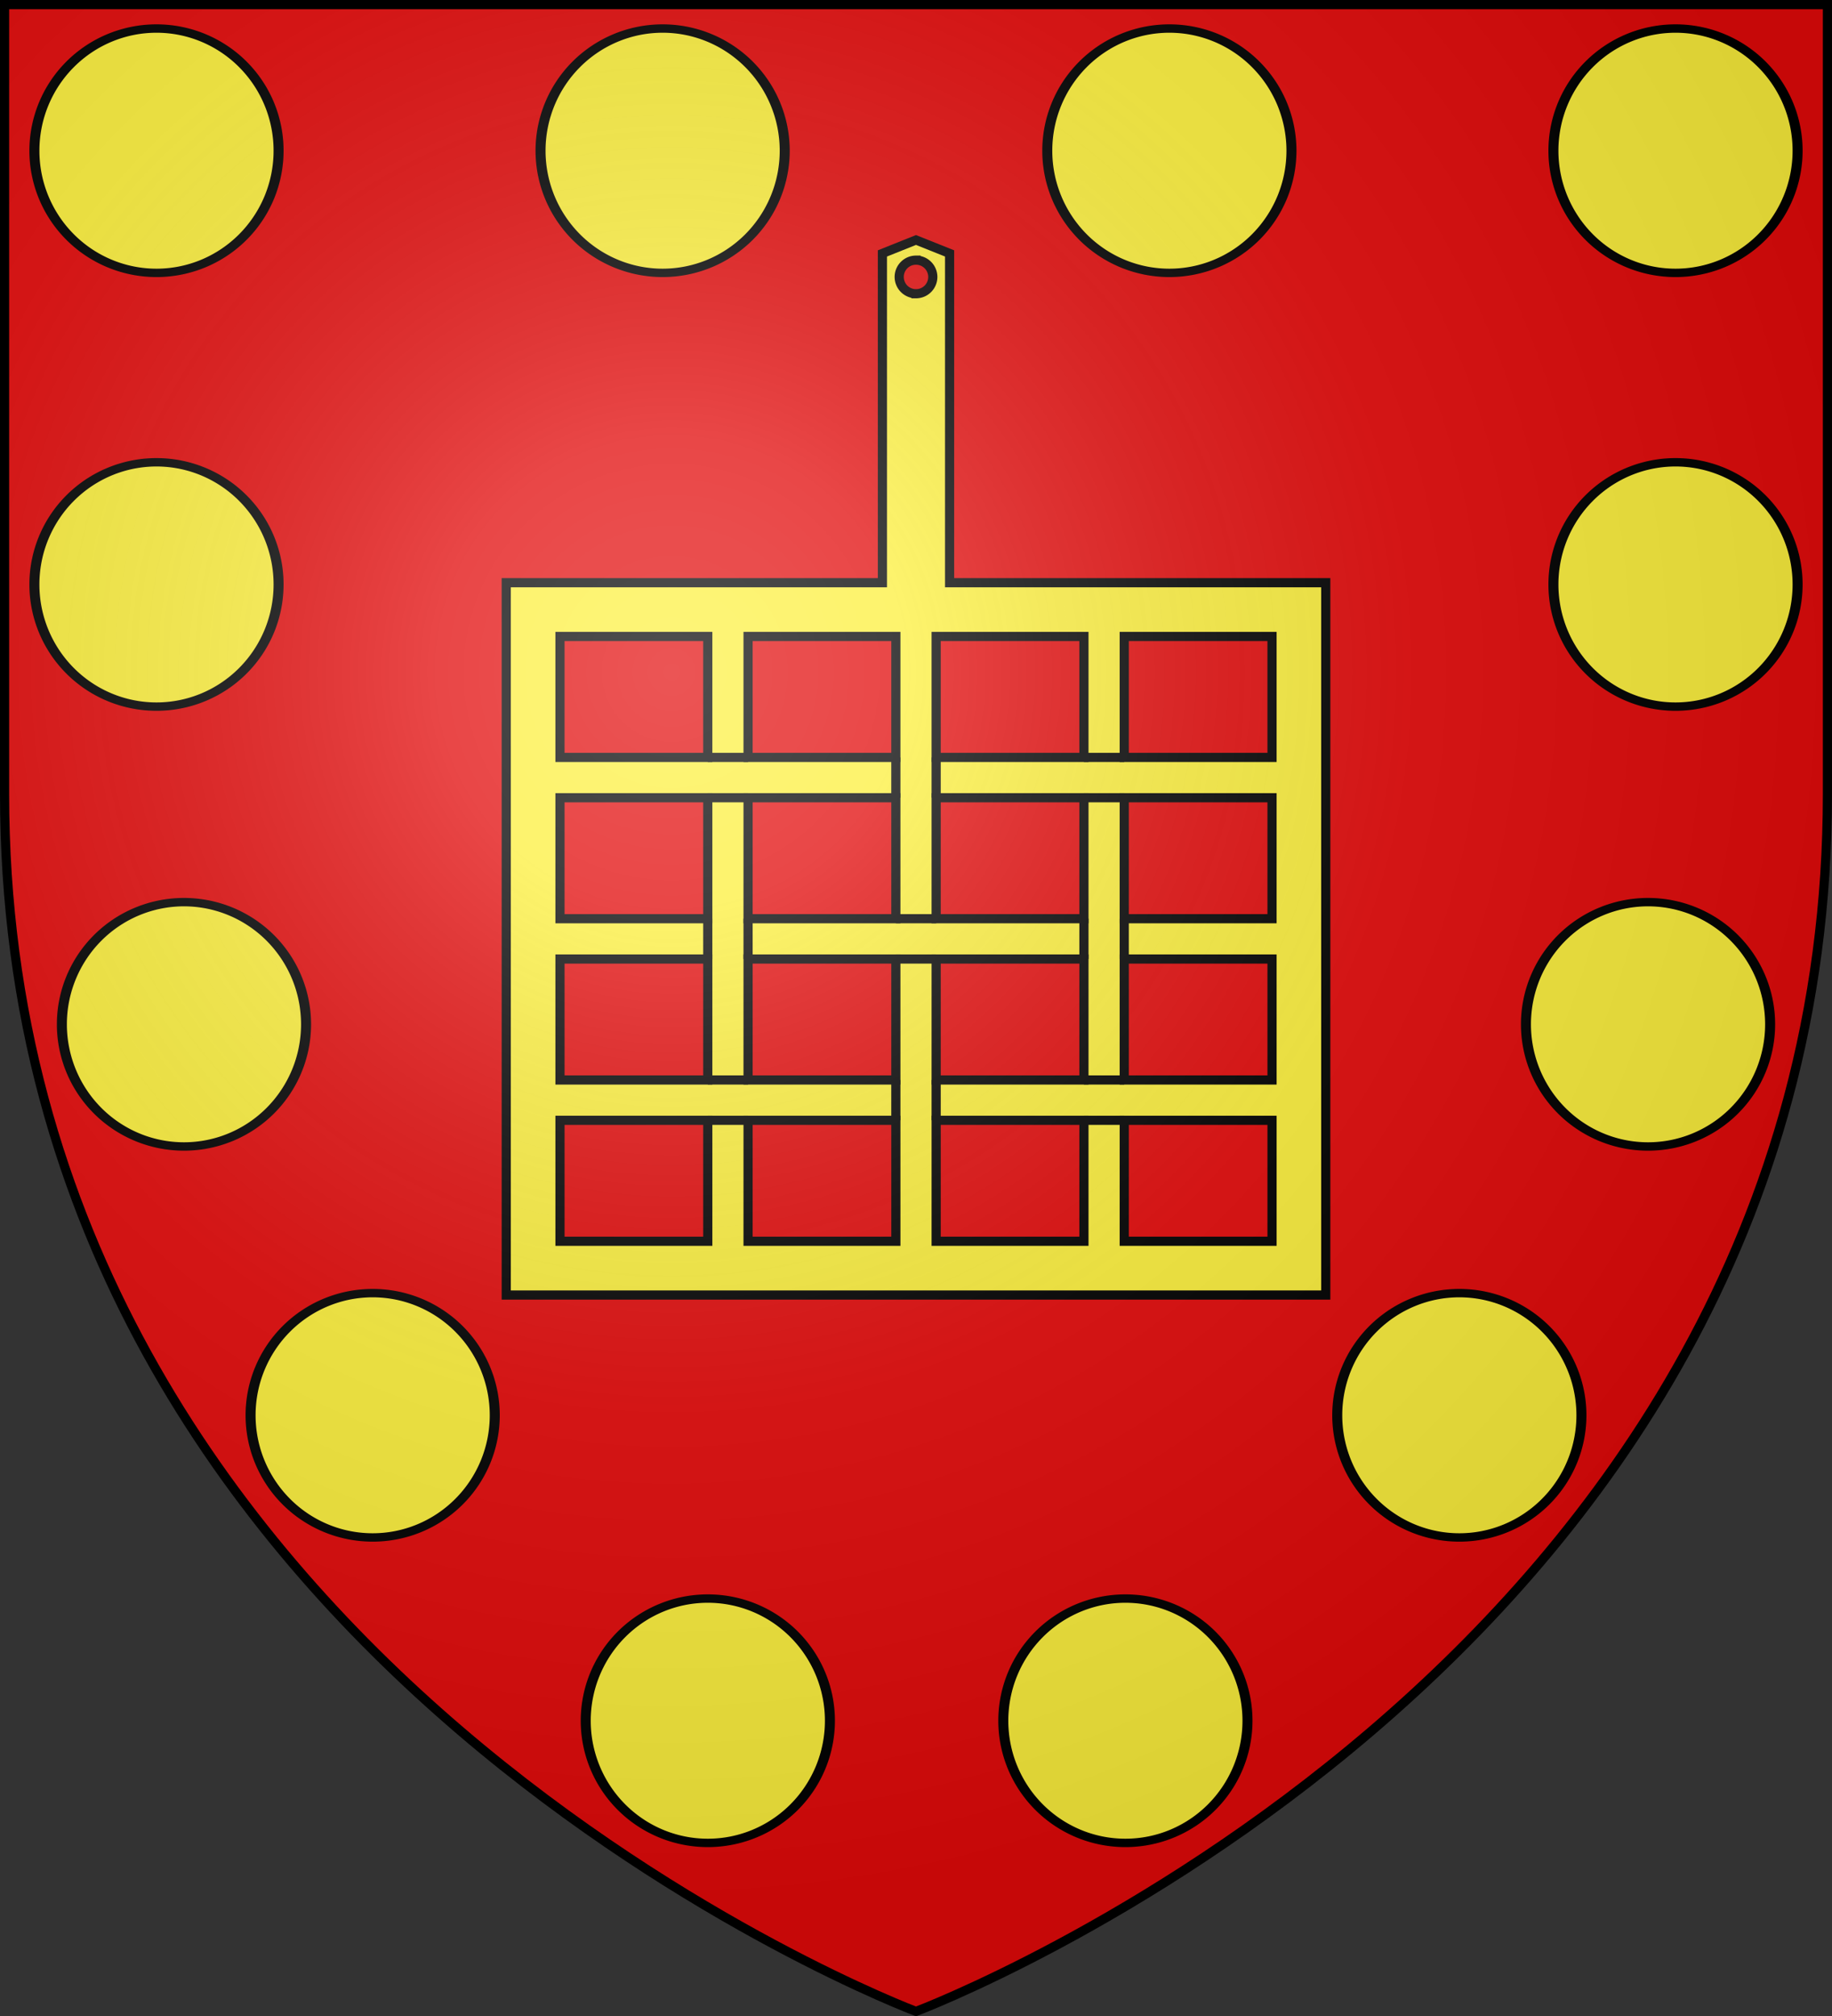
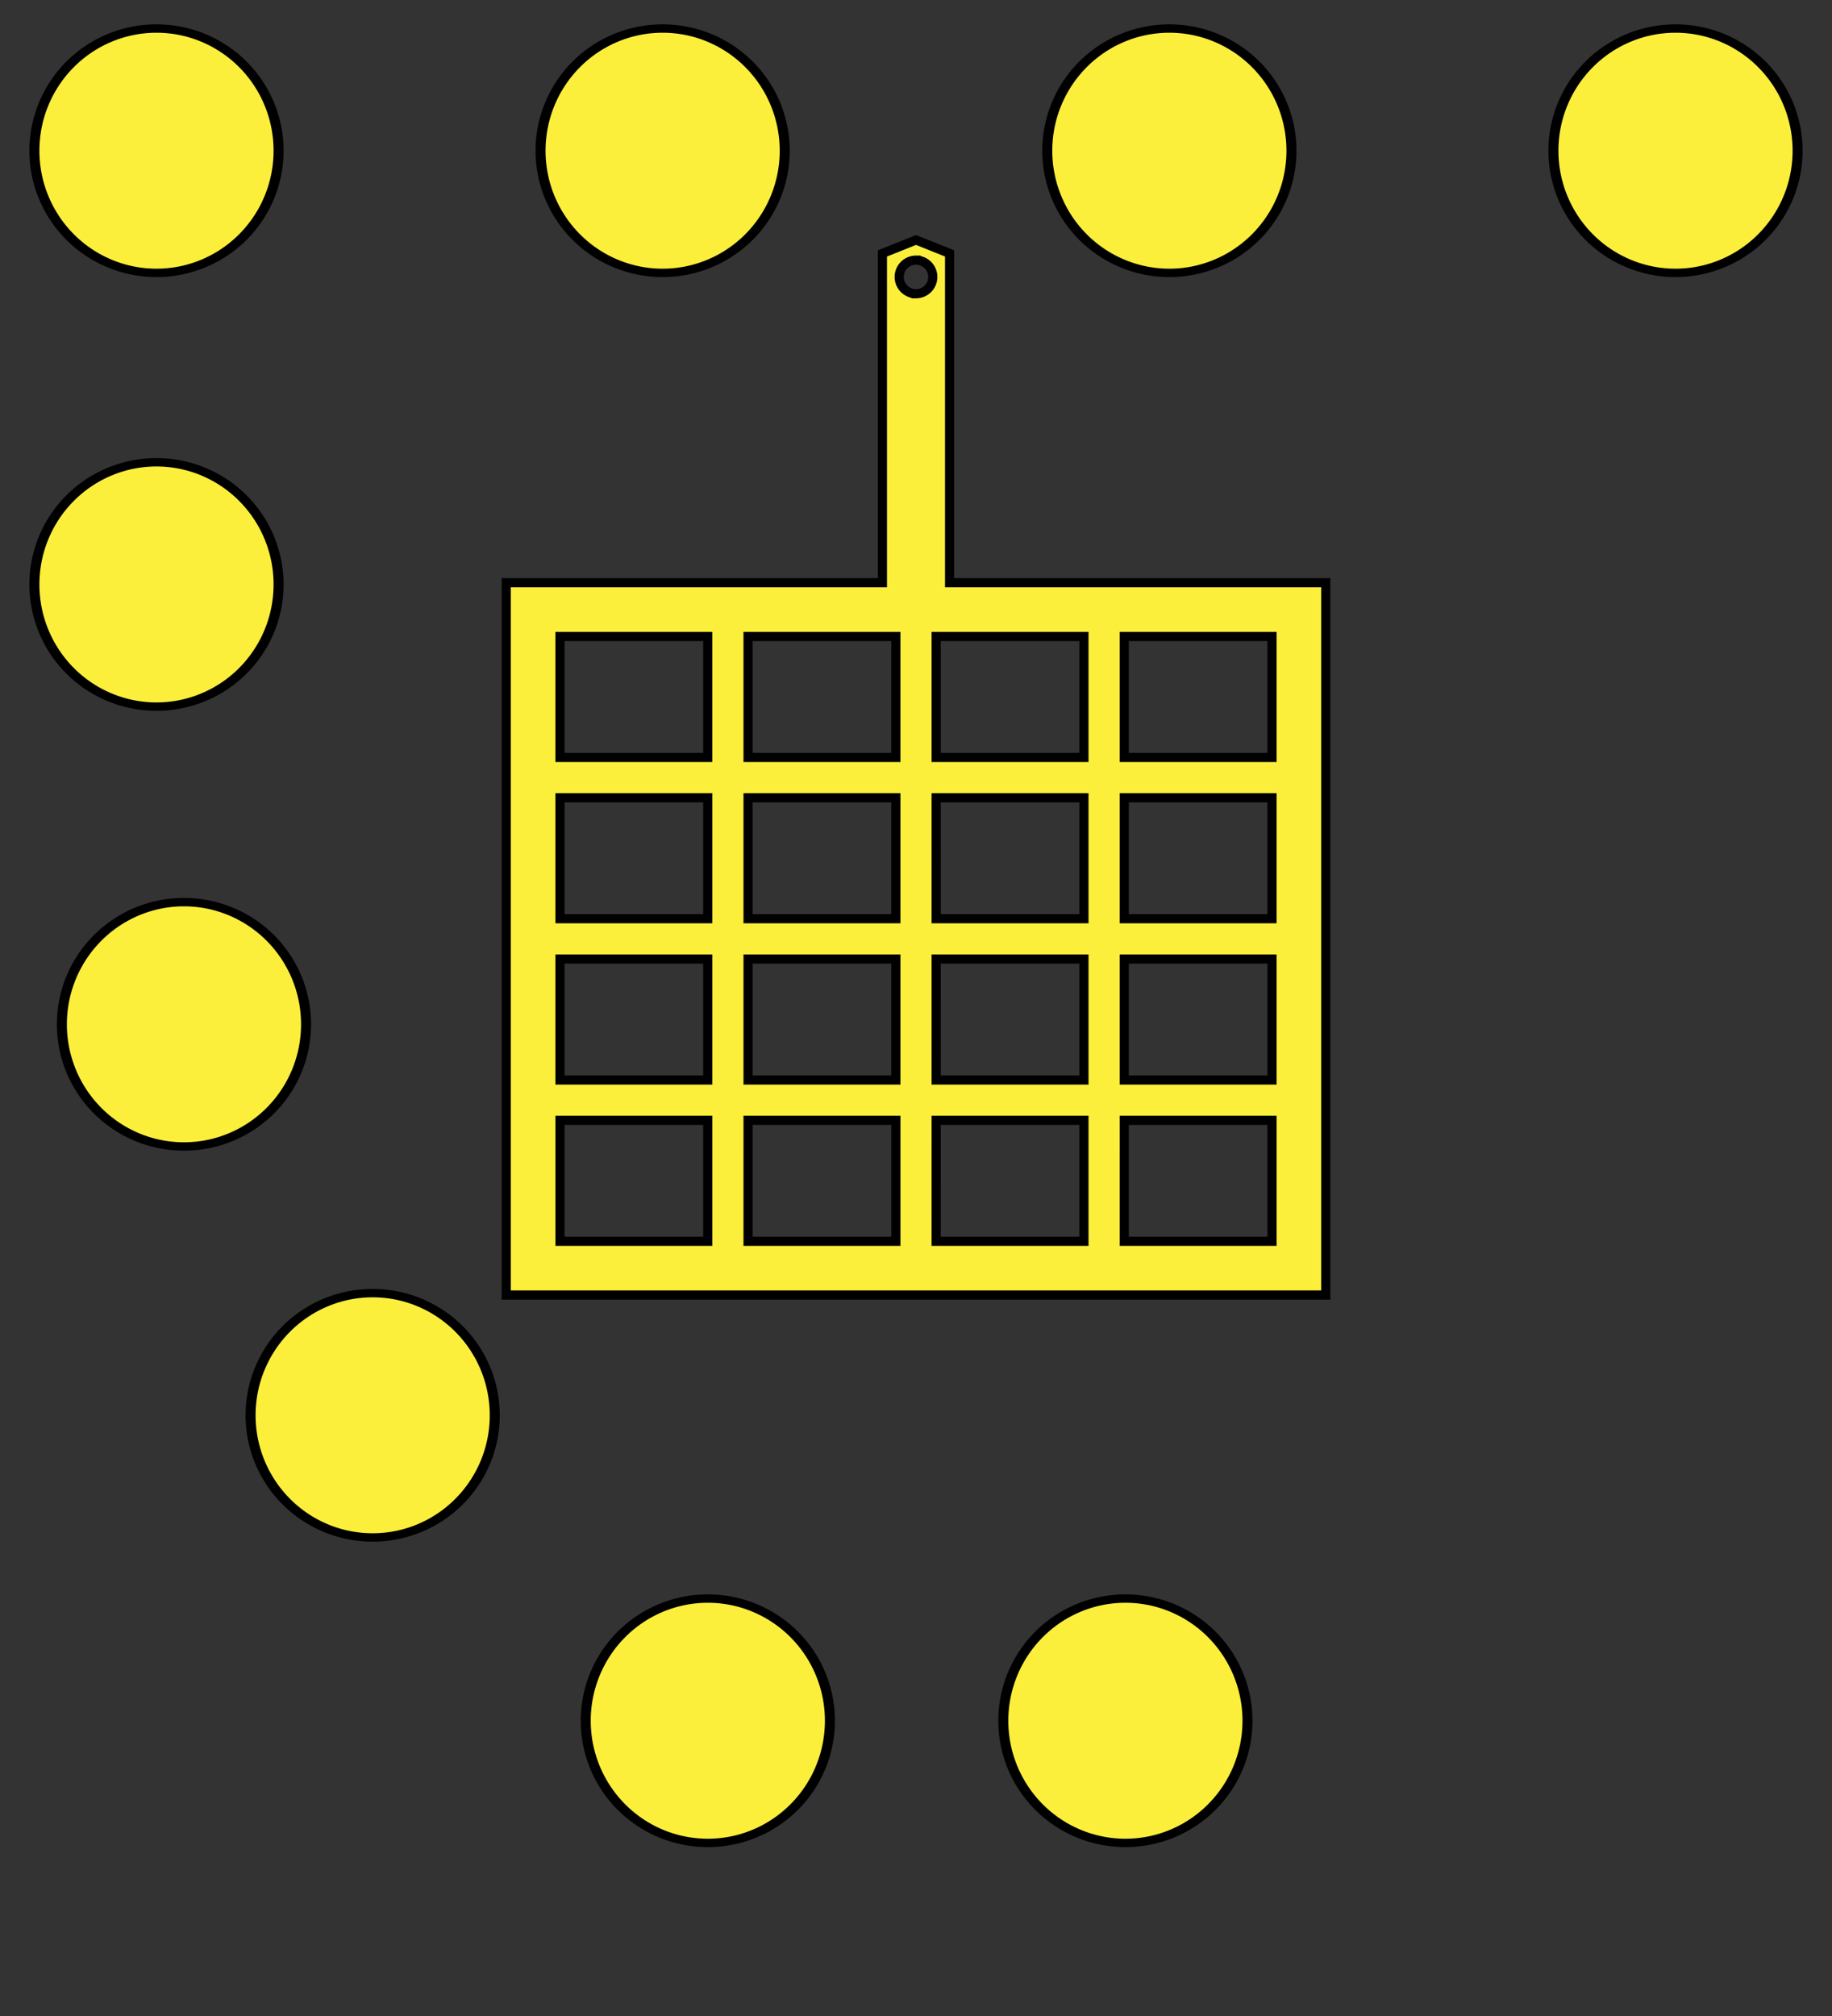
<svg xmlns="http://www.w3.org/2000/svg" xmlns:xlink="http://www.w3.org/1999/xlink" width="600" height="660" version="1.0">
  <rect width="100%" height="100%" fill="#333333" stroke="none" />
  <defs>
    <g id="b">
-       <path id="a" d="M0 0v1h.5z" transform="rotate(18 3.157 -.5)" />
      <use xlink:href="#a" width="810" height="540" transform="scale(-1 1)" />
    </g>
    <g id="c">
      <use xlink:href="#b" width="810" height="540" transform="rotate(72)" />
      <use xlink:href="#b" width="810" height="540" transform="rotate(144)" />
    </g>
    <g id="e">
-       <path id="d" d="M0 0v1h.5z" transform="rotate(18 3.157 -.5)" />
      <use xlink:href="#d" width="810" height="540" transform="scale(-1 1)" />
    </g>
    <g id="f">
      <use xlink:href="#e" width="810" height="540" transform="rotate(72)" />
      <use xlink:href="#e" width="810" height="540" transform="rotate(144)" />
    </g>
    <g id="h">
      <path id="g" d="M0 0v1h.5z" transform="rotate(18 3.157 -.5)" />
      <use xlink:href="#g" width="810" height="540" transform="scale(-1 1)" />
    </g>
    <g id="i">
      <use xlink:href="#h" width="810" height="540" transform="rotate(72)" />
      <use xlink:href="#h" width="810" height="540" transform="rotate(144)" />
    </g>
    <radialGradient id="s" cx="-80" cy="-80" r="405" gradientUnits="userSpaceOnUse">
      <stop offset="0" style="stop-color:#fff;stop-opacity:.31" />
      <stop offset=".19" style="stop-color:#fff;stop-opacity:.25" />
      <stop offset=".6" style="stop-color:#6b6b6b;stop-opacity:.125" />
      <stop offset="1" style="stop-color:#000;stop-opacity:.125" />
    </radialGradient>
-     <path id="j" d="M-298.5-298.5h597V-40C298.5 246.31 0 358.5 0 358.5S-298.5 246.31-298.5-40z" />
  </defs>
  <g transform="translate(300 300)">
    <use xlink:href="#j" width="600" height="660" style="fill:#e20909" />
    <path d="M-95.745 281.381v-4.679h0z" style="opacity:.615;fill:#fcef3c;fill-opacity:.991;fill-rule:evenodd;stroke:#000;stroke-width:2.5;stroke-linecap:round;stroke-linejoin:round;stroke-miterlimit:4;stroke-dasharray:none;stroke-dashoffset:0;stroke-opacity:1" transform="translate(1658.372 801.569)" />
  </g>
  <g transform="translate(300 300)">
    <path id="k" d="M254.29 61.608a33.545 40.037 0 1 1-67.09 0 33.545 40.037 0 1 1 67.09 0" style="fill:#fcef3c;fill-opacity:1;fill-rule:nonzero;stroke:#000;stroke-width:2.749;stroke-linecap:round;stroke-linejoin:round;stroke-miterlimit:4;stroke-dasharray:none;stroke-dashoffset:0;stroke-opacity:1" transform="matrix(1.192 0 0 .999 -511.876 -312.207)" />
    <use xlink:href="#k" id="l" width="600" height="660" x="0" y="0" style="fill:#fcef3c" transform="matrix(-1 0 0 1 0 0)" />
    <use xlink:href="#k" id="m" width="600" height="660" x="0" y="0" style="fill:#fcef3c" transform="translate(165.767)" />
    <use xlink:href="#l" id="n" width="600" height="660" x="0" y="0" style="fill:#fcef3c" transform="translate(-165.768)" />
    <use xlink:href="#m" width="600" height="660" style="fill:#fcef3c" transform="translate(14.8 514)" />
    <use xlink:href="#n" width="600" height="660" style="fill:#fcef3c" transform="translate(-14.4 514)" />
    <path id="o" d="M254.29 61.608a33.545 40.037 0 1 1-67.09 0 33.545 40.037 0 1 1 67.09 0" style="fill:#fcef3c;fill-opacity:1;fill-rule:nonzero;stroke:#000;stroke-width:2.749;stroke-linecap:round;stroke-linejoin:round;stroke-miterlimit:4;stroke-dasharray:none;stroke-dashoffset:0;stroke-opacity:1" transform="matrix(1.192 0 0 .999 -511.876 -170.207)" />
-     <path id="p" d="M254.29 61.608a33.545 40.037 0 1 1-67.09 0 33.545 40.037 0 1 1 67.09 0" style="fill:#fcef3c;fill-opacity:1;fill-rule:nonzero;stroke:#000;stroke-width:2.749;stroke-linecap:round;stroke-linejoin:round;stroke-miterlimit:4;stroke-dasharray:none;stroke-dashoffset:0;stroke-opacity:1" transform="matrix(-1.192 0 0 .999 511.876 -170.207)" />
    <use xlink:href="#o" id="q" width="600" height="660" x="0" y="0" style="fill:#fcef3c" transform="translate(9 144)" />
    <use xlink:href="#p" id="r" width="600" height="660" x="0" y="0" style="fill:#fcef3c" transform="translate(-9 144)" />
    <use xlink:href="#q" width="600" height="660" style="fill:#fcef3c" transform="translate(61.8 128)" />
    <use xlink:href="#r" width="600" height="660" style="fill:#fcef3c" transform="translate(-61.8 128)" />
  </g>
  <path d="m0-221.434-11 4.4v107.8h-123.2v233.2h268.4v-233.2H11v-107.8zm0 6.6c3.036 0 5.5 2.464 5.5 5.5s-2.464 5.5-5.5 5.5a5.5 5.5 0 0 1-5.5-5.5c0-3.036 2.464-5.5 5.5-5.5zm-116.6 123.2h48.4v39.6h-48.4zm61.6 0h48.4v39.6H-55zm61.6 0H55v39.6H6.6zm61.6 0h48.4v39.6H68.2zm-184.8 52.8h48.4v39.6h-48.4zm61.6 0h48.4v39.6H-55zm61.6 0H55v39.6H6.6zm61.6 0h48.4v39.6H68.2zm-184.8 52.8h48.4v39.6h-48.4zm61.6 0h48.4v39.6H-55zm61.6 0H55v39.6H6.6zm61.6 0h48.4v39.6H68.2zm-184.8 52.8h48.4v39.6h-48.4zm61.6 0h48.4v39.6H-55zm61.6 0H55v39.6H6.6zm61.6 0h48.4v39.6H68.2z" style="fill:#fcef3c;fill-opacity:1;fill-rule:nonzero;stroke:#000;stroke-width:3;stroke-linecap:butt;stroke-linejoin:miter;stroke-miterlimit:4;stroke-dashoffset:0;stroke-opacity:1" transform="translate(300 300)" />
-   <path d="M-68.2-52.034H-55M-68.2-38.834H-55M-6.6-38.834v-13.2M6.6-52.034v13.2M55-38.834h13.2M55-52.034h13.2M-55 .766v13.2M-68.2 13.966V.766M-6.6 13.966H6.6M6.6.766H-6.6M55 13.966V.766M68.2.766v13.2M68.2 53.566H55M55 66.766h13.2M6.6 66.766v-13.2M-6.6 66.766v-13.2M-55 53.566h-13.2M-68.2 66.766H-55" style="fill:none;fill-opacity:1;fill-rule:nonzero;stroke:#000;stroke-width:3;stroke-linecap:butt;stroke-linejoin:miter;stroke-miterlimit:4;stroke-dasharray:none;stroke-dashoffset:0;stroke-opacity:1" transform="translate(300 300)" />
  <use xlink:href="#j" width="600" height="660" style="fill:url(#s)" transform="translate(300 300)" />
  <use xlink:href="#j" width="600" height="660" style="fill:none;stroke:#000;stroke-width:3" transform="translate(300 300)" />
</svg>